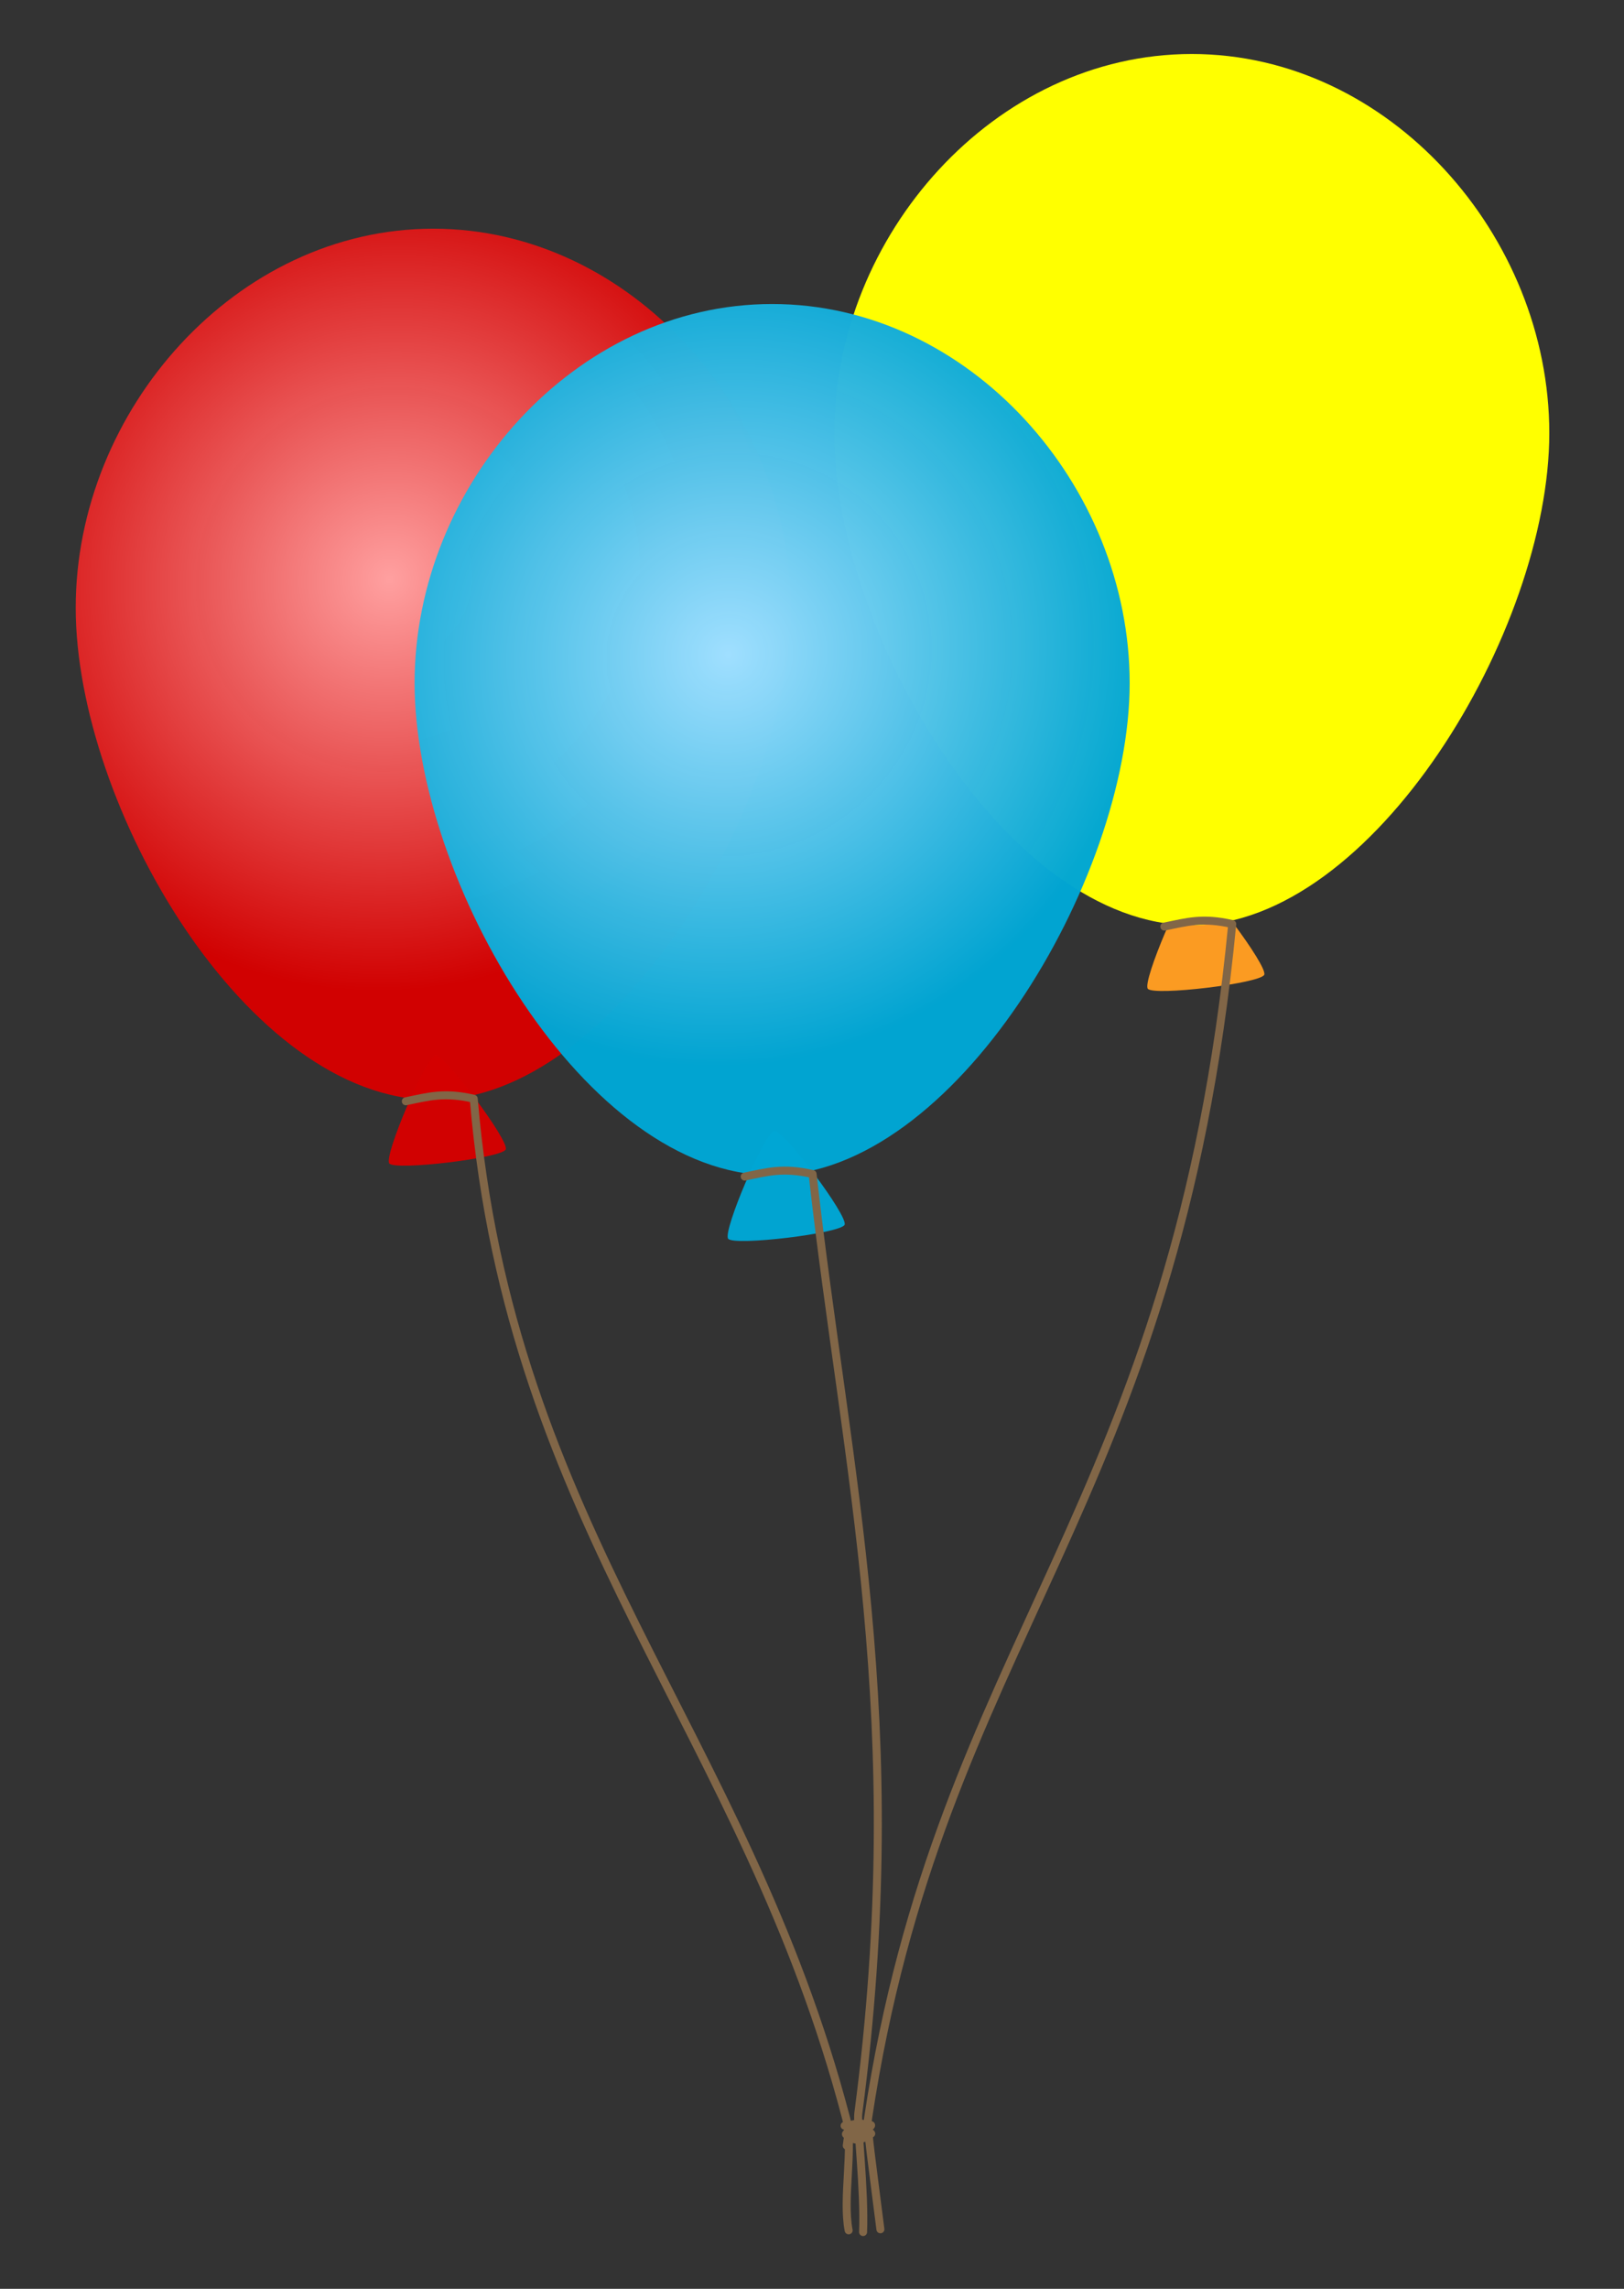
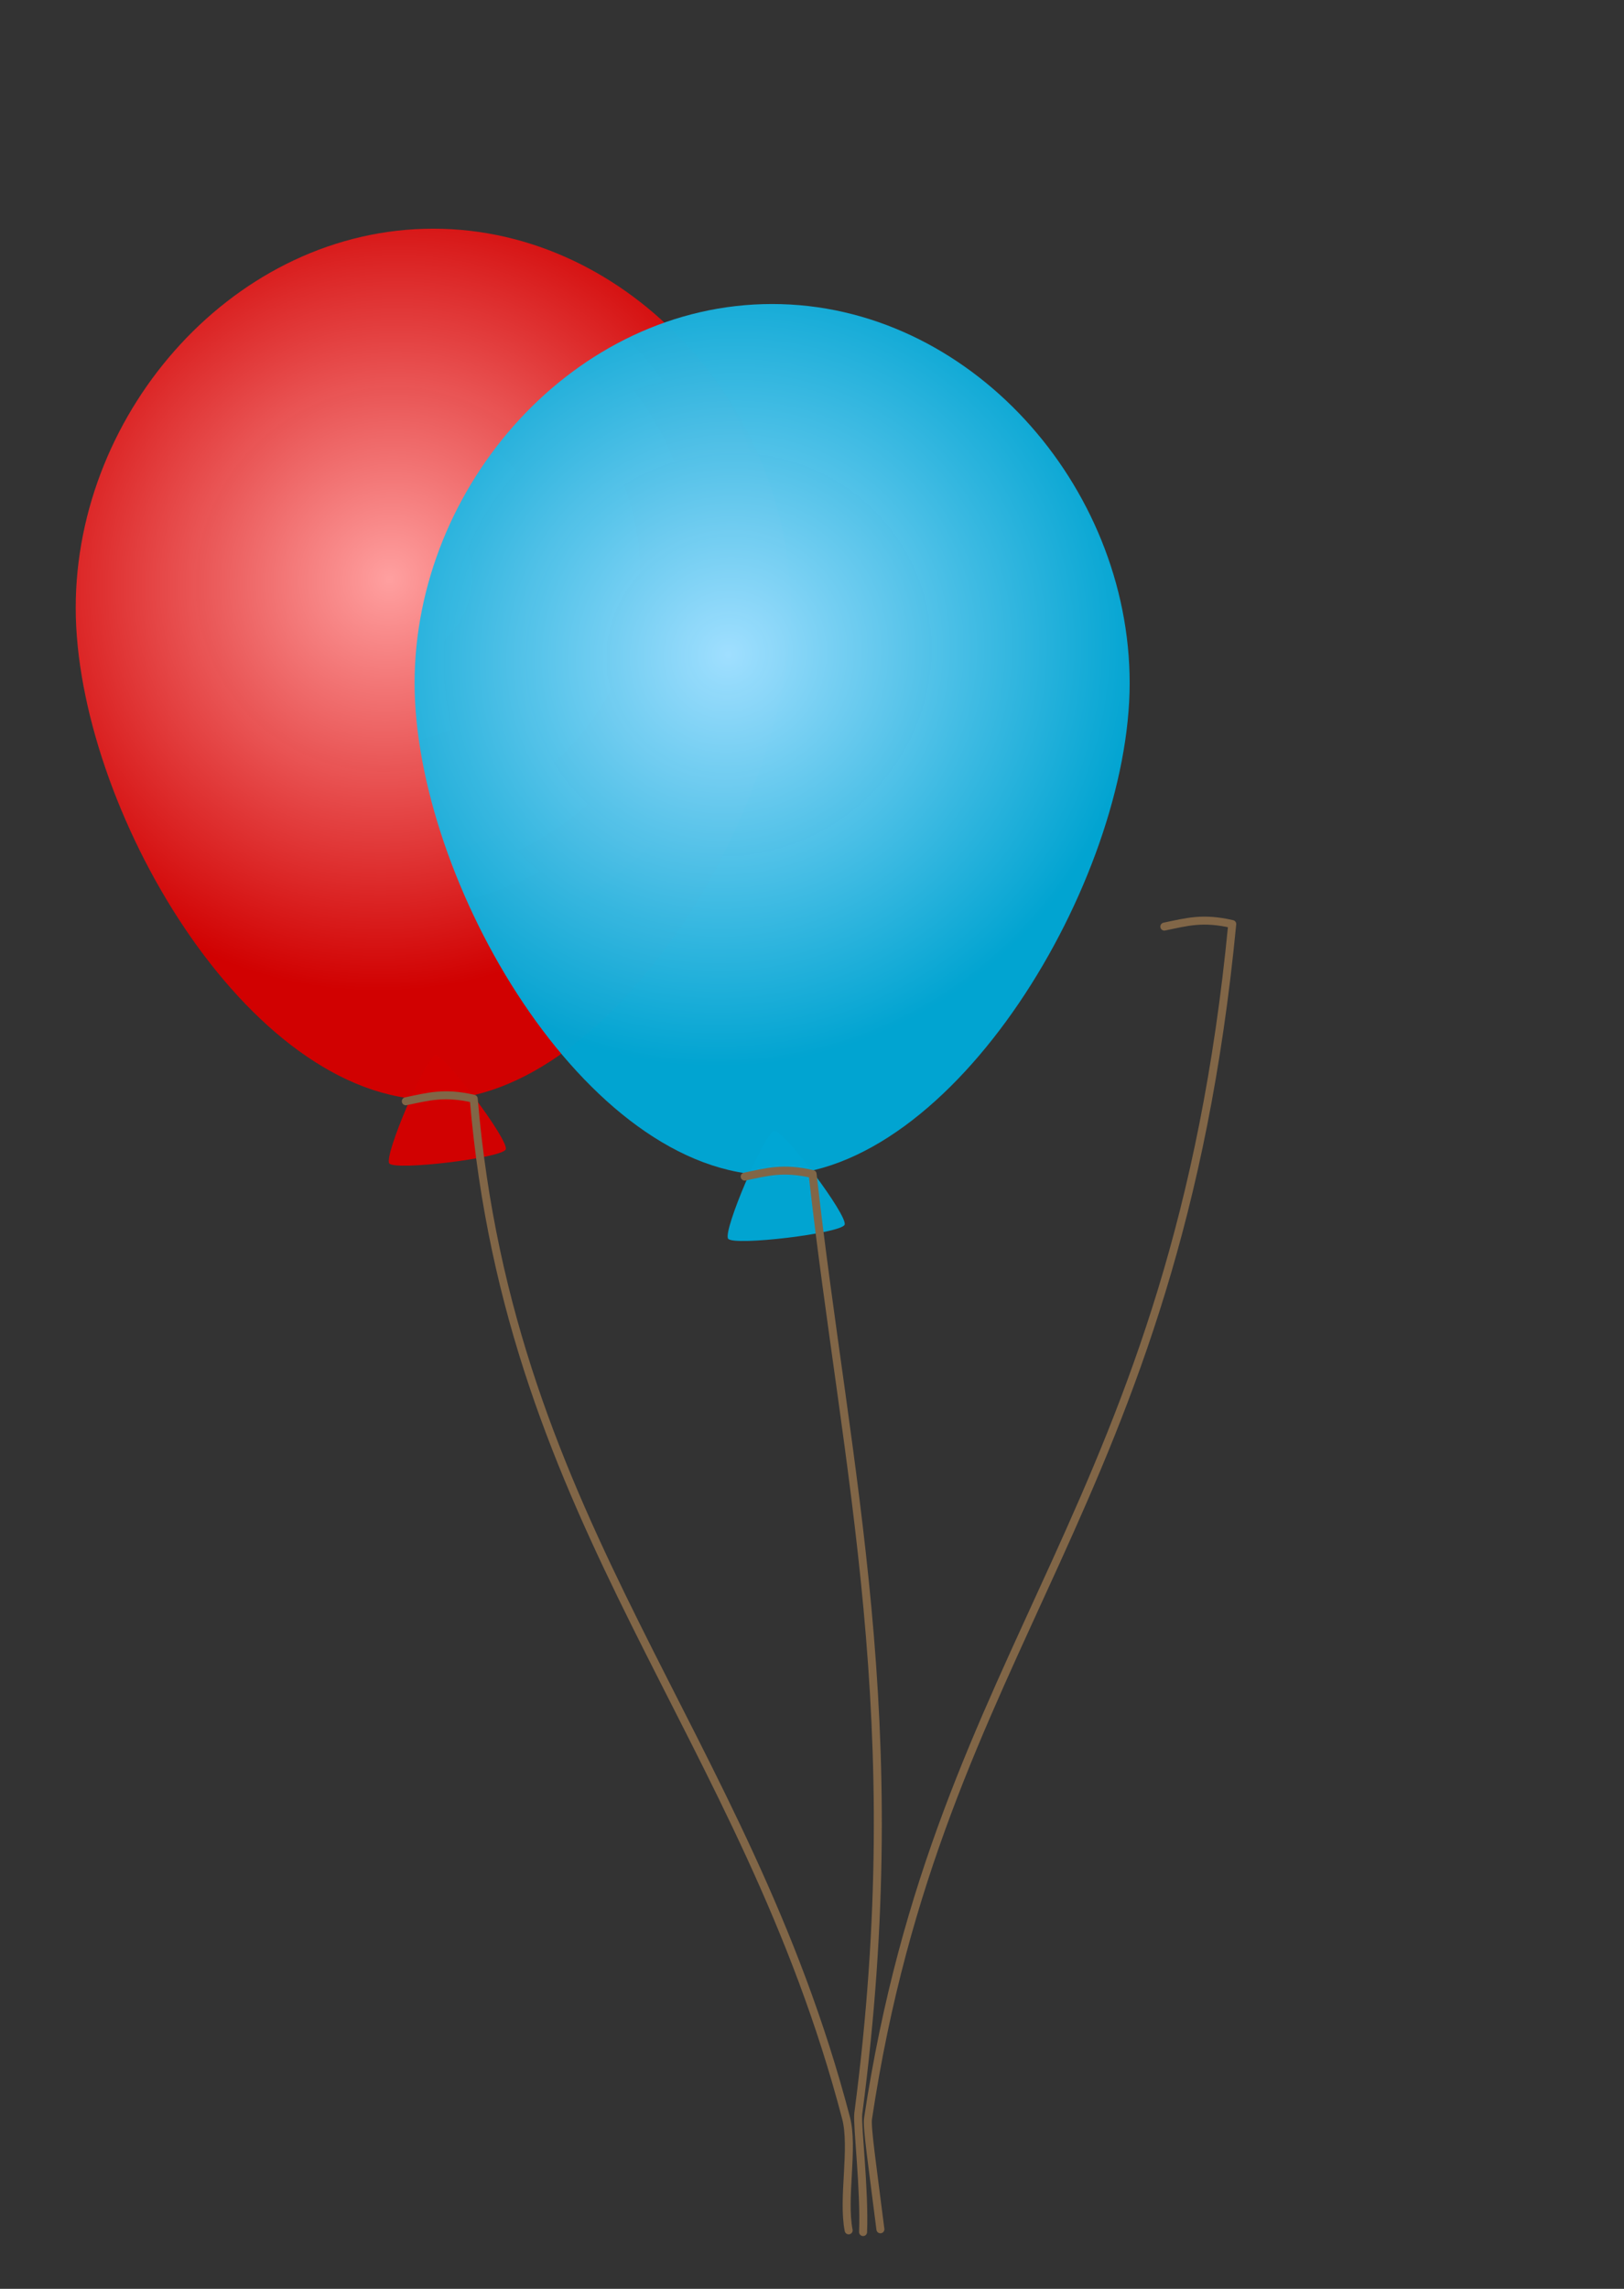
<svg xmlns="http://www.w3.org/2000/svg" xmlns:xlink="http://www.w3.org/1999/xlink" width="389.764" height="549.213">
  <rect width="100%" height="100%" fill="#333333" stroke="none" />
  <title>palloncini</title>
  <defs>
    <linearGradient id="linearGradient14806">
      <stop stop-color="#a0dfff" offset="0" id="stop14808" />
      <stop stop-color="#00a6d4" stop-opacity="0.98" offset="1" id="stop14810" />
    </linearGradient>
    <linearGradient id="linearGradient14841">
      <stop stop-color="#ffd5a0" id="stop14843" offset="0" />
      <stop stop-color="#ff9d22" stop-opacity="0.98" id="stop14845" offset="1" />
    </linearGradient>
    <linearGradient id="linearGradient6752">
      <stop stop-color="#ffa0a0" id="stop6754" offset="0" />
      <stop stop-color="#d40000" stop-opacity="0.979" id="stop6756" offset="1" />
    </linearGradient>
    <radialGradient r="21.995" fy="897.657" fx="125.696" cy="897.657" cx="125.696" gradientTransform="matrix(1.455,-0.193,0.356,2.69,-376.967,-1493.087)" gradientUnits="userSpaceOnUse" id="radialGradient6980" xlink:href="#linearGradient6752" />
    <radialGradient r="352.857" fy="540.675" fx="236.824" cy="540.675" cx="236.824" spreadMethod="pad" gradientTransform="matrix(0.261,0.346,-0.356,0.269,309.639,-22.842)" gradientUnits="userSpaceOnUse" id="radialGradient6982" xlink:href="#linearGradient6752" />
    <radialGradient r="21.995" fy="897.657" fx="125.696" cy="897.657" cx="125.696" gradientTransform="matrix(1.455,-0.193,0.356,2.69,-376.967,-1493.087)" gradientUnits="userSpaceOnUse" id="radialGradient6984" xlink:href="#linearGradient14841" />
    <radialGradient r="21.995" fy="897.657" fx="125.696" cy="897.657" cx="125.696" gradientTransform="matrix(1.455,-0.193,0.356,2.69,-376.967,-1493.087)" gradientUnits="userSpaceOnUse" id="radialGradient6988" xlink:href="#linearGradient14806" />
    <radialGradient r="352.857" fy="540.675" fx="236.824" cy="540.675" cx="236.824" spreadMethod="pad" gradientTransform="matrix(0.261,0.346,-0.356,0.269,436.918,5.442)" gradientUnits="userSpaceOnUse" id="radialGradient6990" xlink:href="#linearGradient14806" />
  </defs>
  <g>
    <title>Layer 1</title>
    <g id="layer1">
      <g transform="matrix(0.639,0,0,0.639,-20.883,8.318) " id="g6968">
        <path fill="url(#radialGradient6980)" stroke-width="2" stroke-linecap="round" stroke-linejoin="round" stroke-miterlimit="4" stroke-dashoffset="0" id="path14767" d="m196.214,383.356c3.499,-0.42 27.802,32.016 26.416,35.256c-1.386,3.24 -41.628,8.069 -43.741,5.249c-2.113,-2.821 13.825,-40.085 17.325,-40.505z" />
        <path fill="url(#radialGradient6982)" stroke-width="5.255" stroke-linecap="round" stroke-linejoin="round" stroke-miterlimit="4" stroke-dashoffset="0" d="m329.691,215.227c0,74.126 -66.199,184.793 -134.286,184.793c-70.107,0 -134.286,-110.668 -134.286,-184.793c0,-74.126 60.16,-142.367 134.286,-142.367c74.126,0 134.286,68.241 134.286,142.367z" id="path14753" />
        <path fill="none" fill-rule="evenodd" stroke="#816647" stroke-width="3" stroke-linecap="round" stroke-linejoin="round" marker-mid="none" marker-end="none" stroke-miterlimit="4" d="m185.103,400.529c8.458,-1.745 14.402,-3.528 25.504,-0.947c13.651,161.484 101.749,237.18 139.835,382.703c2.962,11.319 -1.406,30.088 0.985,42.233" id="path14790" />
-         <path fill="url(#radialGradient6984)" stroke-width="2" stroke-linecap="round" stroke-linejoin="round" stroke-miterlimit="4" stroke-dashoffset="0" id="path14822" d="m481.106,317.761c3.499,-0.42 27.802,32.016 26.416,35.256c-1.386,3.24 -41.628,8.069 -43.741,5.249c-2.113,-2.821 13.825,-40.085 17.325,-40.505z" />
-         <path fill="#ffff00" stroke-width="5.255" stroke-linecap="round" stroke-linejoin="round" stroke-miterlimit="4" stroke-dashoffset="0" d="m614.583,149.631c0,74.126 -66.199,184.793 -134.286,184.793c-70.107,0 -134.286,-110.668 -134.286,-184.793c0,-74.126 60.16,-142.367 134.286,-142.367c74.126,0 134.286,68.241 134.286,142.367z" id="path14824" />
        <path fill="none" fill-rule="evenodd" stroke="#816647" stroke-width="3" stroke-linecap="round" stroke-linejoin="round" marker-start="none" marker-end="none" stroke-miterlimit="4" d="m469.994,334.934c8.458,-1.745 14.402,-3.528 25.504,-0.947c-21.268,220.566 -109.666,268.386 -136.793,448.538c-0.49,3.256 1.513,16.732 4.647,41.596" id="path14826" />
        <path fill="url(#radialGradient6988)" stroke-width="2" stroke-linecap="round" stroke-linejoin="round" stroke-miterlimit="4" stroke-dashoffset="0" d="m323.493,411.641c3.499,-0.42 27.802,32.016 26.416,35.256c-1.386,3.24 -41.628,8.069 -43.741,5.249c-2.113,-2.821 13.825,-40.085 17.325,-40.505z" id="path14796" />
        <path fill="url(#radialGradient6990)" stroke-width="5.255" stroke-linecap="round" stroke-linejoin="round" stroke-miterlimit="4" stroke-dashoffset="0" id="path14798" d="m456.97,243.511c0,74.126 -66.199,184.793 -134.286,184.793c-70.107,0 -134.286,-110.668 -134.286,-184.793c0,-74.126 60.16,-142.367 134.286,-142.367c74.126,0 134.286,68.241 134.286,142.367z" />
        <path fill="none" fill-rule="evenodd" stroke="#816647" stroke-width="3" stroke-linecap="round" stroke-linejoin="round" marker-end="none" stroke-miterlimit="4" id="path14800" d="m312.382,428.813c8.458,-1.745 14.402,-3.528 25.504,-0.947c12.62,112.786 36.623,204.666 17.153,352.808c-0.491,4.705 2.426,28.225 1.806,44.487" />
-         <path fill="#816647" fill-rule="evenodd" stroke-width="3" stroke-linecap="round" stroke-linejoin="round" stroke-miterlimit="4" d="m354.597,782.882c-1.077,0.134 -1.452,0.424 -4.656,0.844c-0.828,-0.017 -1.514,0.64 -1.531,1.469c-0.017,0.828 0.64,1.514 1.469,1.531c-0.456,0.333 -1.035,0.952 -0.969,1.812c0.039,0.503 0.392,0.993 0.719,1.25c-0.01,0.077 -0.049,0.132 -0.062,0.219c-0.091,0.601 -0.208,1.393 -0.344,2.5c-0.104,0.828 0.484,1.584 1.312,1.688c0.828,0.104 1.584,-0.484 1.688,-1.312c0.08,-0.648 0.13,-0.965 0.188,-1.406c0.619,0.283 1.341,0.497 2.25,0.469c1.628,-0.051 3.582,-0.747 6.094,-2.5c0.442,-0.299 0.692,-0.811 0.656,-1.344c-0.039,-0.543 -0.435,-1.078 -0.781,-1.312c-0.071,-0.048 -0.122,-0.028 -0.188,-0.062c0.452,-0.351 0.977,-0.976 0.906,-1.812c-0.048,-0.692 -0.565,-1.261 -1.25,-1.375c-3.584,-0.594 -4.423,-0.791 -5.5,-0.656z" id="path6930" />
      </g>
    </g>
  </g>
</svg>